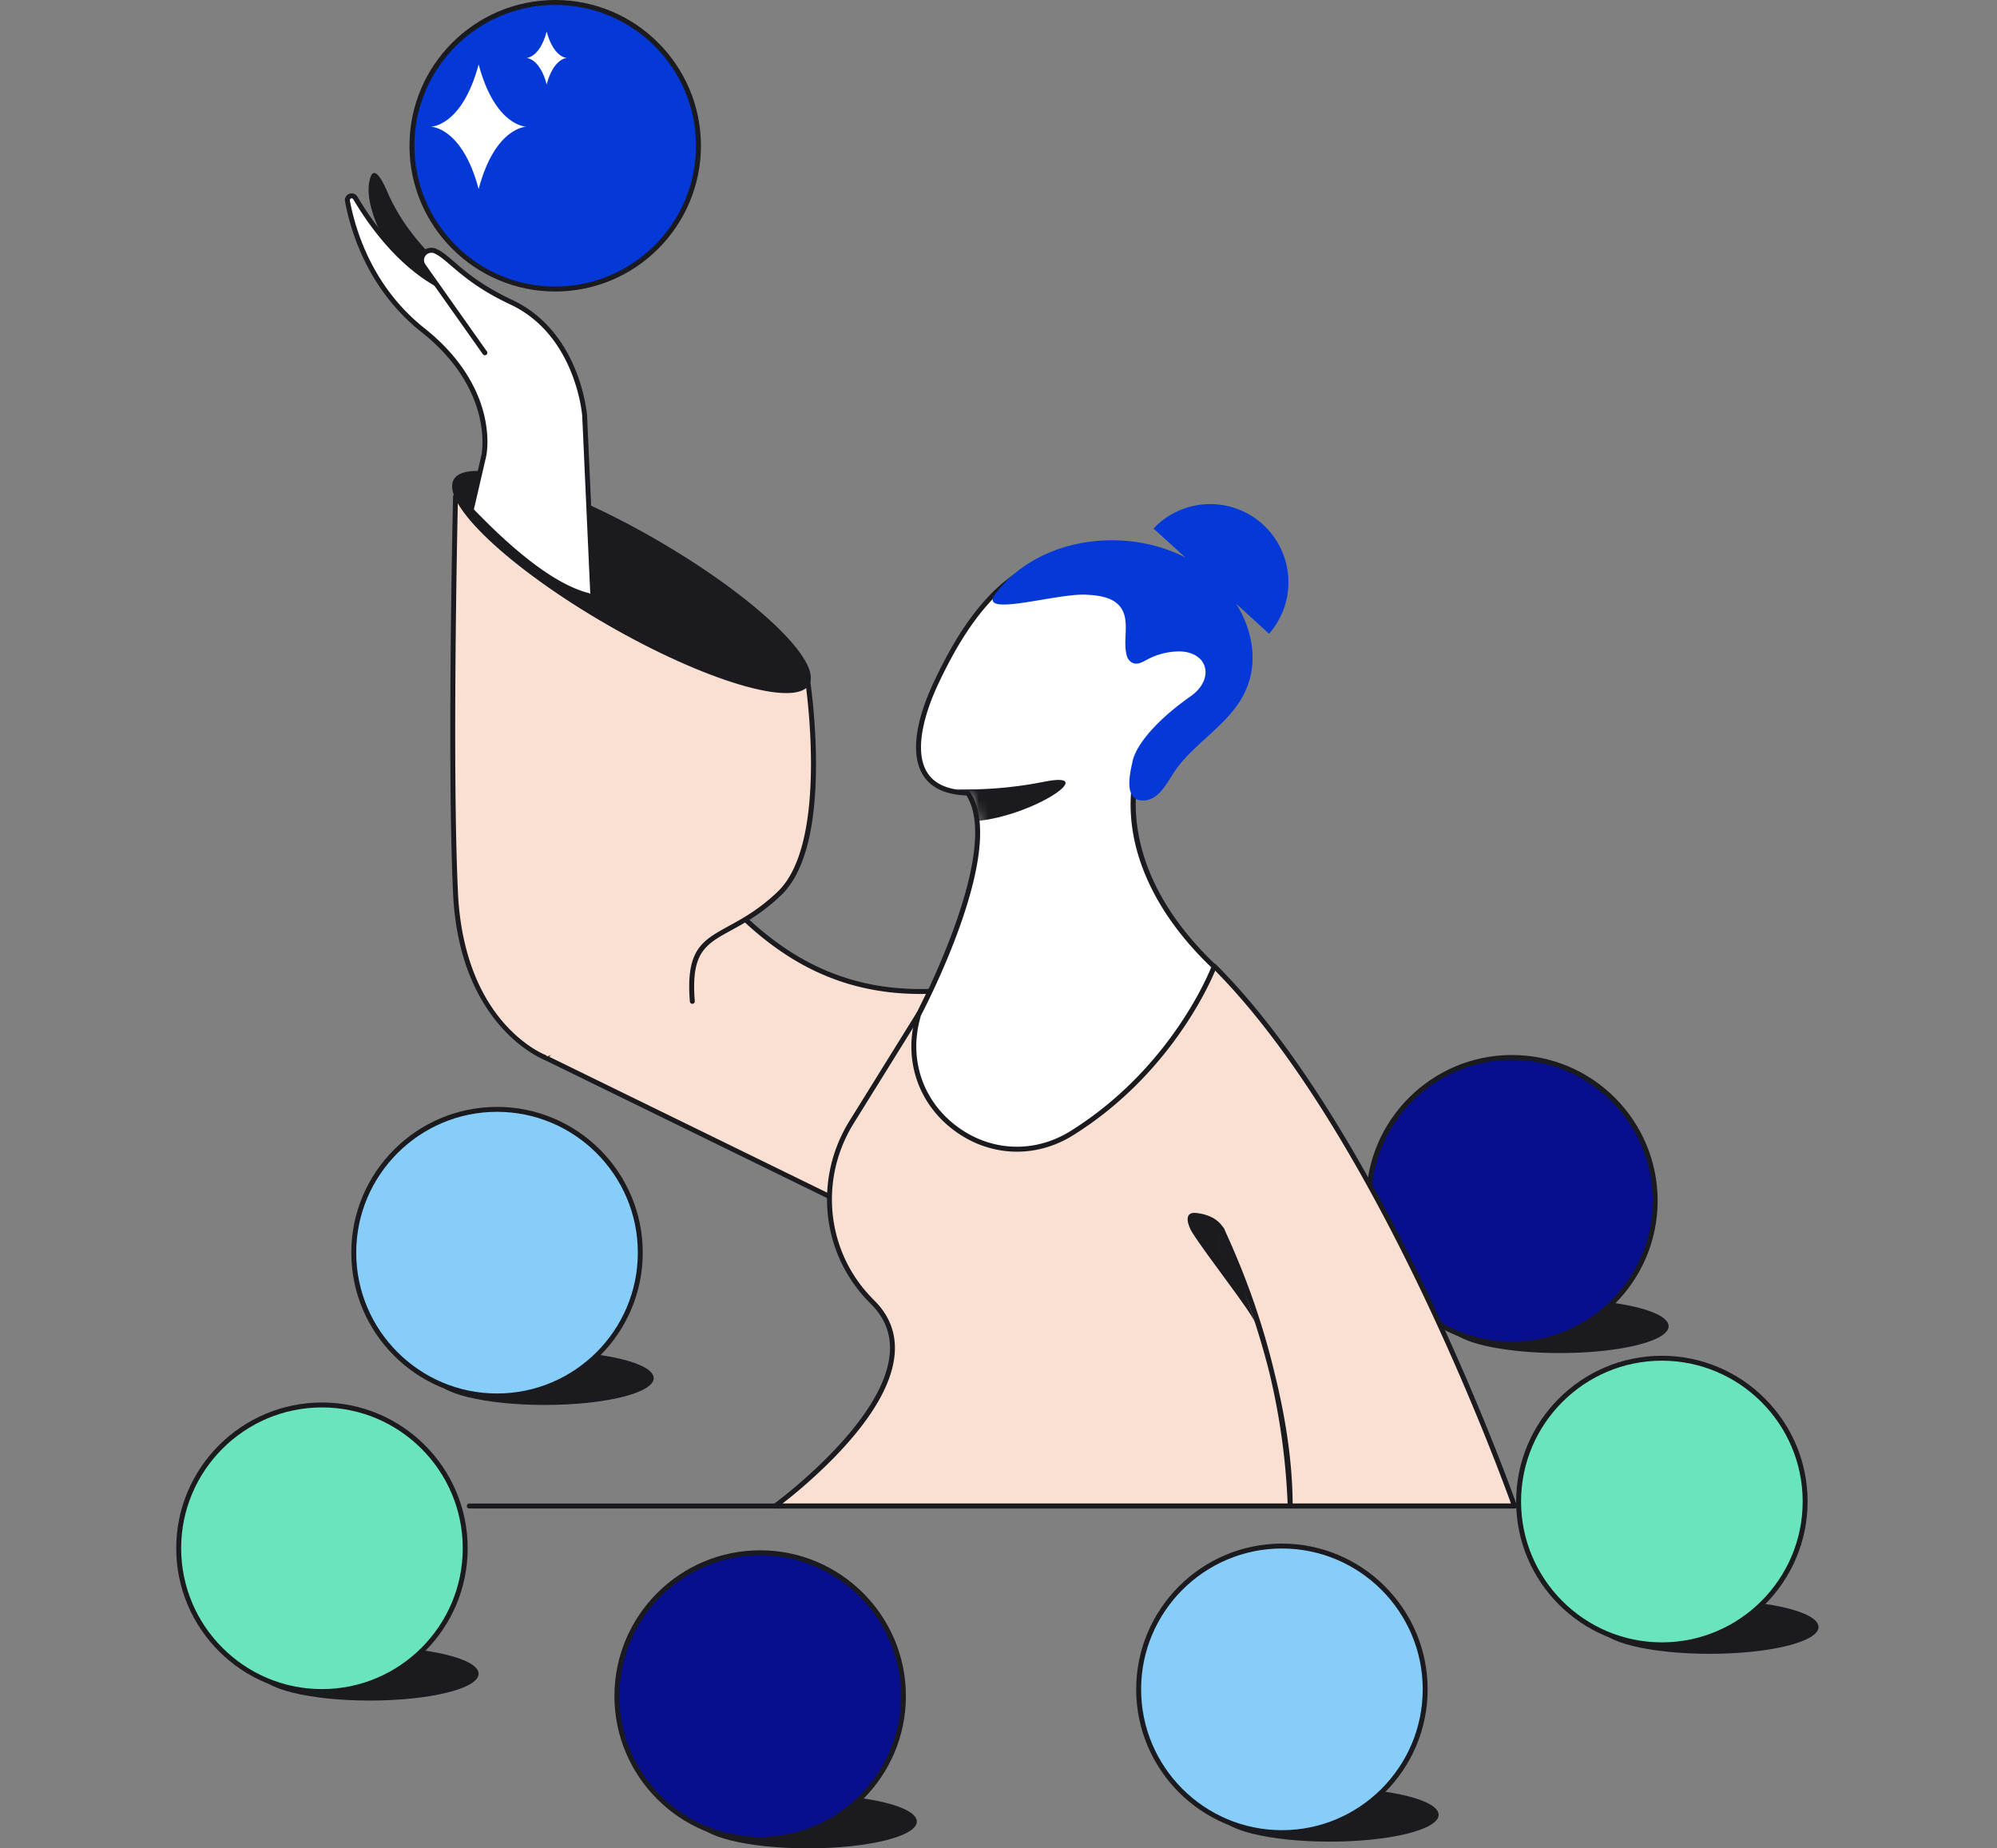
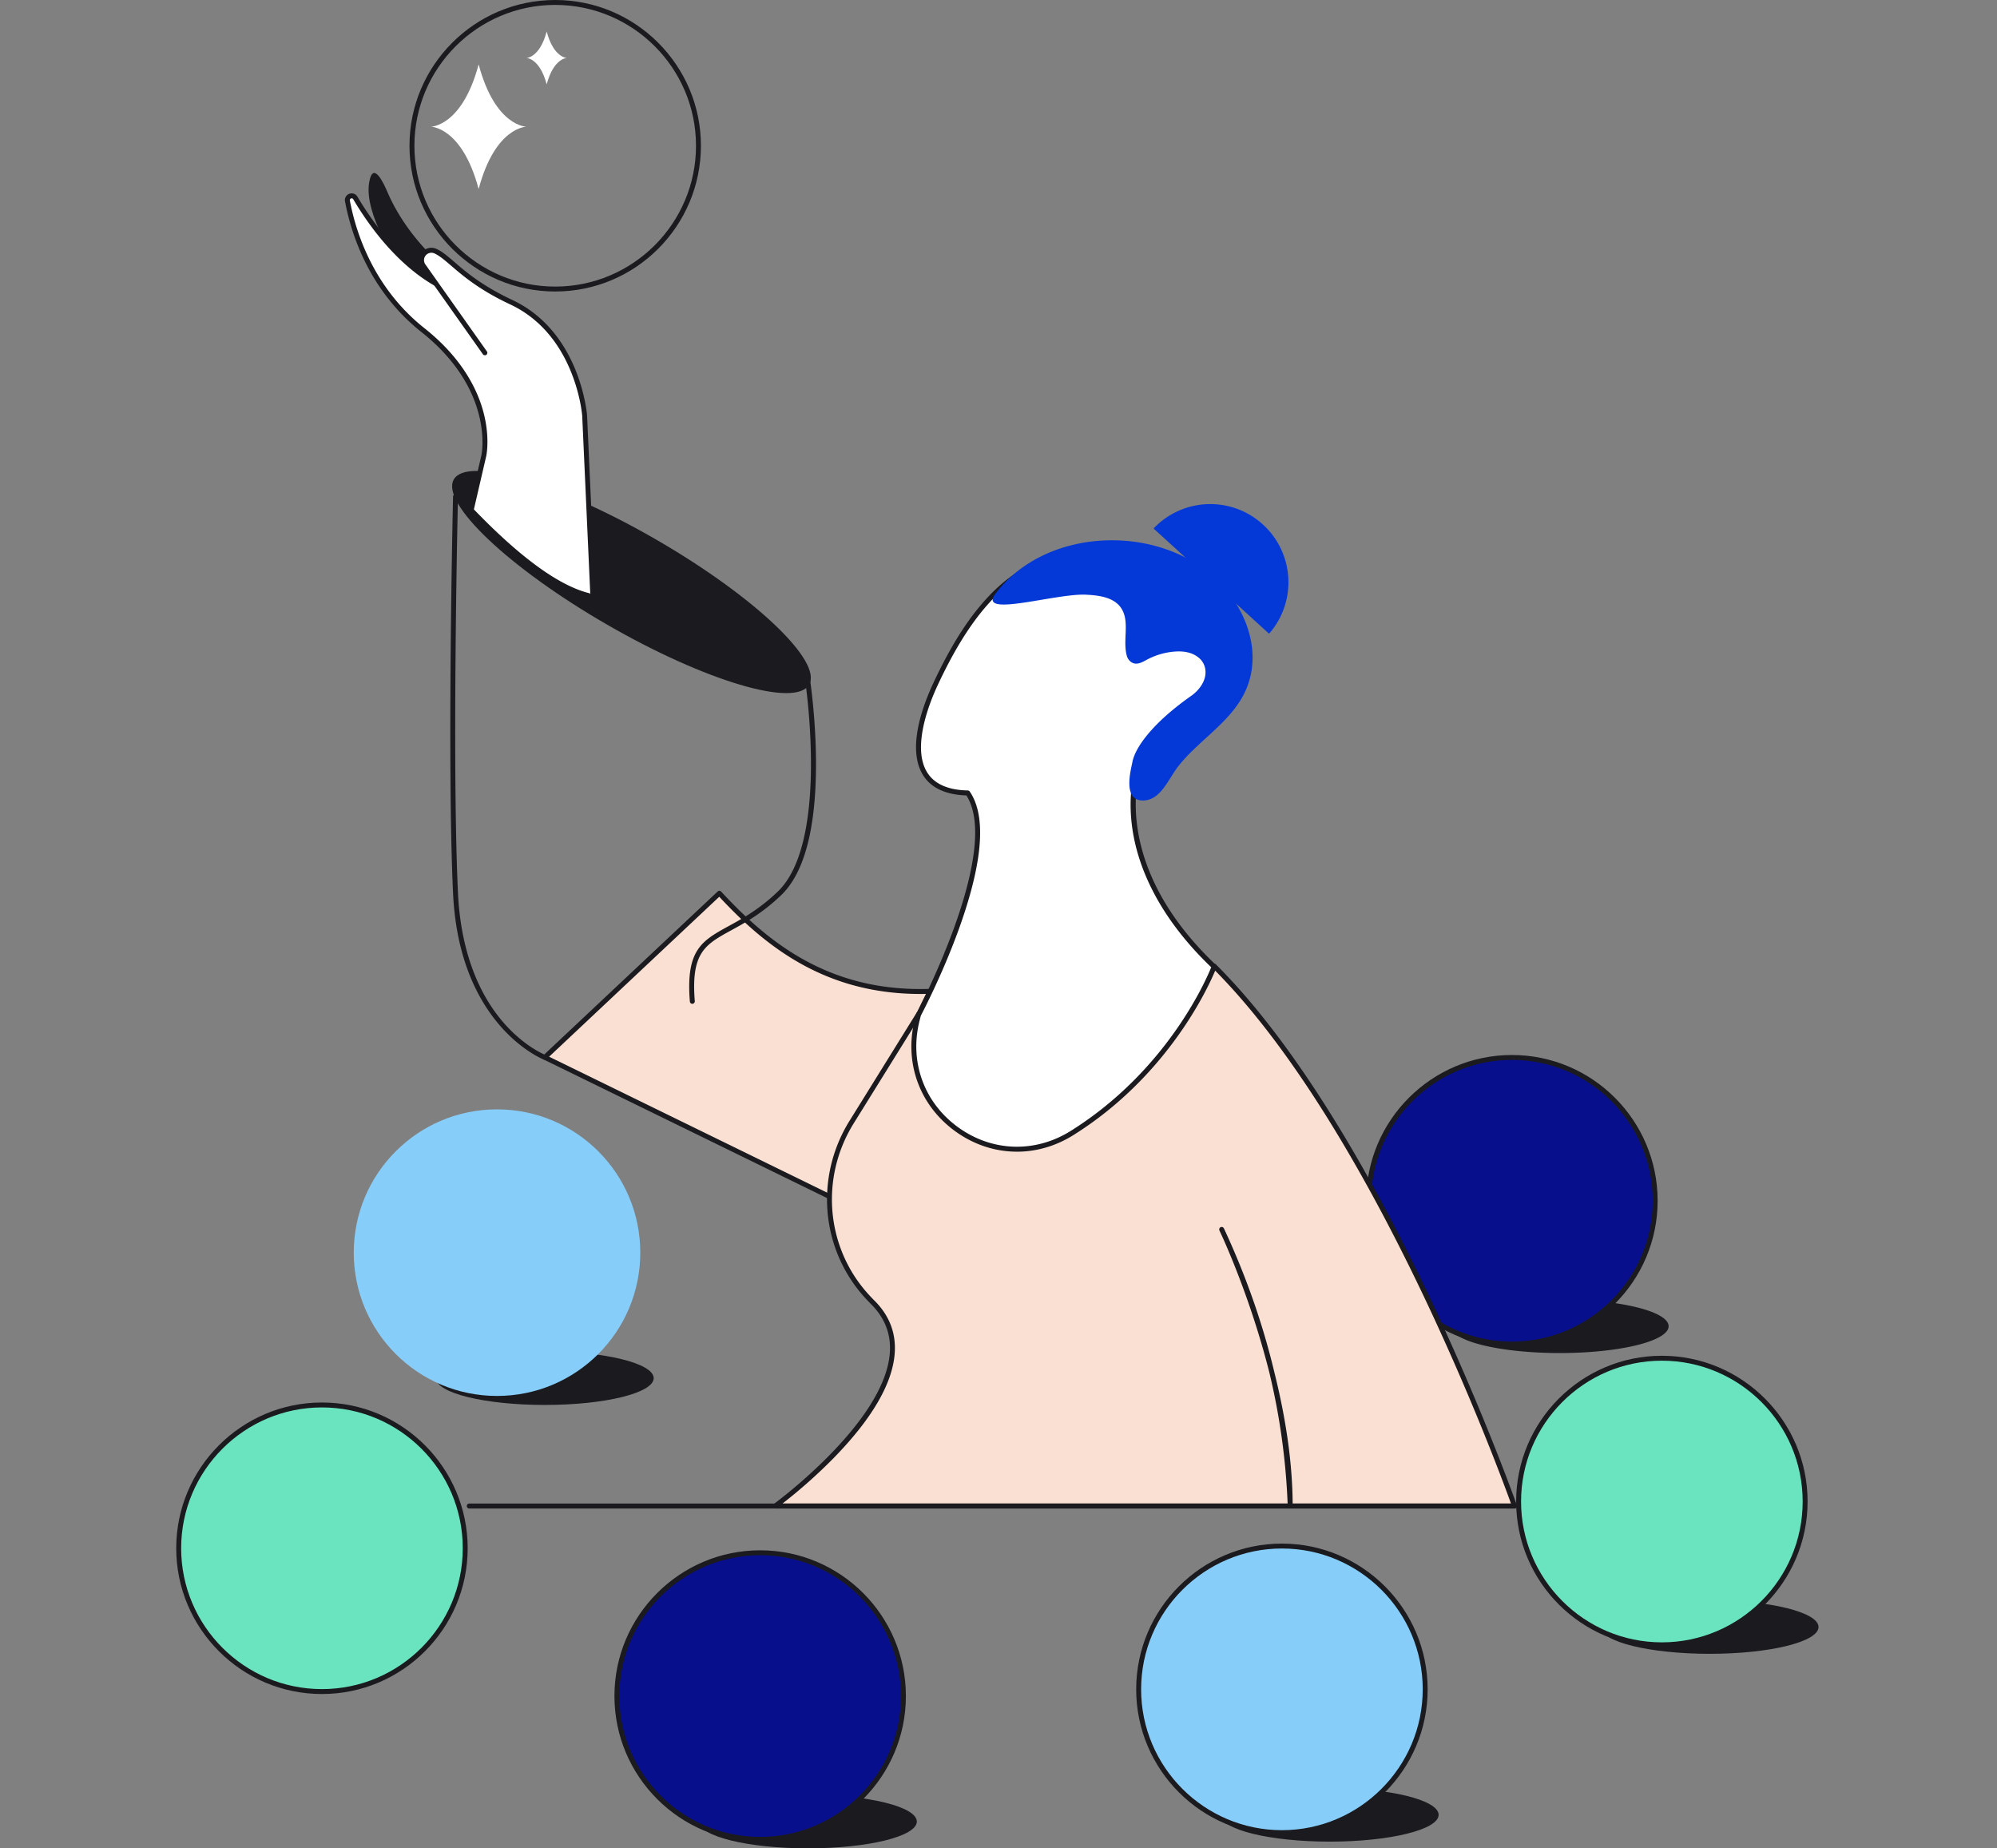
<svg xmlns="http://www.w3.org/2000/svg" fill="none" viewBox="0 0 201 186" width="201" height="186">
  <rect x="0" y="0" width="201" height="186" fill="#808080" stroke="none" />
  <path fill="#F9E0D2" d="M83.492 120.409 54.836 106.4l17.567-16.51c5.26 5.678 11.381 10.201 21.201 9.867l-10.112 20.652Z" />
  <path fill="#1A1A1F" d="M83.494 120.657a.246.246 0 0 1-.109-.025l-28.656-14.009a.242.242 0 0 1-.136-.186.246.246 0 0 1 .074-.217l17.567-16.51a.246.246 0 0 1 .178-.067c.067 0 .129.03.173.079 4.664 5.035 10.807 10.132 21.011 9.788a.232.232 0 0 1 .215.113.25.25 0 0 1 .015.243l-10.112 20.652a.248.248 0 0 1-.223.139h.003Zm-28.226-14.321L83.38 120.08l9.823-20.063c-10.036.198-16.154-4.785-20.81-9.776l-17.125 16.095ZM156.991 136.157c6.051 0 10.956-1.207 10.956-2.697 0-1.489-4.905-2.697-10.956-2.697-6.051 0-10.956 1.208-10.956 2.697 0 1.49 4.905 2.697 10.956 2.697Z" />
  <path fill="#080F8C" d="M152.174 135.252c7.963 0 14.419-6.456 14.419-14.42 0-7.964-6.456-14.419-14.419-14.419-7.964 0-14.42 6.455-14.42 14.419s6.456 14.42 14.42 14.42Z" />
  <path fill="#1A1A1F" d="M152.175 135.499c-8.088 0-14.667-6.579-14.667-14.667 0-8.088 6.579-14.667 14.667-14.667 8.088 0 14.667 6.579 14.667 14.667 0 8.088-6.579 14.667-14.667 14.667Zm0-28.839c-7.814 0-14.172 6.359-14.172 14.172 0 7.814 6.358 14.172 14.172 14.172 7.813 0 14.172-6.358 14.172-14.172 0-7.813-6.359-14.172-14.172-14.172Z" />
  <path fill="#F9E0D2" d="m92.458 102.058-6.74 10.854c-3.51 5.651-2.823 13.002 1.789 17.797.116.121.233.248.354.364 7.737 7.732-9.838 20.479-9.838 20.479h51.84c-.339-9.523-2.695-18.804-6.896-27.832 0 0 6.896 14.249 6.896 27.832h22.572s-13.027-37.2-30.235-54.336l-29.742 4.842Z" />
  <mask id="a" width="75" height="55" x="78" y="97" maskUnits="userSpaceOnUse" style="mask-type:luminance">
    <path fill="#fff" d="m92.462 102.058-6.74 10.854c-3.51 5.651-2.823 13.002 1.789 17.797.116.121.233.247.354.364 7.737 7.732-9.838 20.479-9.838 20.479h51.84c-.339-9.524-2.695-18.804-6.896-27.833 0 0 6.896 14.249 6.896 27.833h22.572s-13.027-37.2-30.235-54.336l-29.742 4.842Z" />
  </mask>
  <g mask="url(#a)">
-     <path fill="#1A1A1F" d="M126.313 133.07c-.475-1.195-4.761-6.597-6.317-9.046-.336-.527-1.032-2.145.443-1.962 1.113.139 2.155.544 2.778 1.613" />
-   </g>
+     </g>
  <path fill="#1A1A1F" d="M152.436 151.799H78.024a.247.247 0 0 1-.146-.448c.112-.081 11.13-8.15 11.68-15.166.15-1.886-.482-3.546-1.872-4.936-.092-.087-.183-.186-.275-.28l-.081-.087c-4.674-4.859-5.421-12.301-1.821-18.098l6.74-10.855a.244.244 0 0 1 .17-.113l29.742-4.842a.248.248 0 0 1 .216.069c17.052 16.98 30.163 54.056 30.294 54.43a.245.245 0 0 1-.033.225.251.251 0 0 1-.202.104v-.003Zm-22.325-.495h21.973c-1.341-3.721-13.9-37.741-29.97-53.823l-29.507 4.805-6.68 10.757c-3.481 5.605-2.759 12.799 1.756 17.495l.085.09c.086.091.173.183.262.267 1.502 1.502 2.182 3.293 2.021 5.329-.24 3.051-2.318 6.594-6.175 10.533a52.089 52.089 0 0 1-5.12 4.547h50.845a67.75 67.75 0 0 0-1.843-13.194c-1.598-6.339-3.778-11.525-4.644-13.465-.124-.275-.25-.547-.376-.821a.25.25 0 0 1 .119-.33.249.249 0 0 1 .329.117c.01.02.143.302.371.806 2.041 4.511 3.612 9.078 4.708 13.675 1.029 4.115 1.814 8.702 1.841 13.212h.005Z" />
  <path fill="#fff" d="M114.514 77.408c5.356-2.432 11.465-9.093 9.506-15.471-.743-2.386-2.774-4.174-5.013-5.27-6.203-3.039-13.964-1.804-18.856 3.035-2.556 2.526-4.436 5.807-6.005 9.172-2.009 4.318-3.498 10.778 3.259 10.926 3.899 5.713-4.949 22.315-4.949 22.315-.044.158-.084.312-.123.468-2.37 9.117 7.576 16.436 15.562 11.438 10.568-6.606 14.309-16.748 14.309-16.748-11.006-10.451-7.69-19.808-7.69-19.808" />
  <mask id="b" width="34" height="61" x="91" y="55" maskUnits="userSpaceOnUse" style="mask-type:luminance">
-     <path fill="#fff" d="M114.506 77.407c5.357-2.432 11.465-9.092 9.506-15.47-.742-2.386-2.774-4.175-5.013-5.27-6.203-3.039-13.964-1.804-18.856 3.035-2.556 2.526-4.436 5.807-6.005 9.172-2.009 4.317-3.498 10.778 3.259 10.926 3.899 5.713-4.949 22.315-4.949 22.315-.044.158-.084.312-.123.467-2.37 9.118 7.576 16.436 15.562 11.439 10.568-6.606 14.309-16.748 14.309-16.748-11.005-10.451-7.69-19.809-7.69-19.809" />
-   </mask>
+     </mask>
  <g mask="url(#b)">
    <path fill="#1A1A1F" d="M95.55 79.365s4.009.408 9.583-.705c5.575-1.114-.972 3.392-6.848 3.97-.248-1.86-.223-3.198-2.734-3.265Z" />
  </g>
  <path fill="#1A1A1F" d="M102.355 115.894c-2.187 0-4.364-.701-6.262-2.094-3.59-2.635-5.124-6.957-4-11.279.04-.156.079-.312.126-.473a.264.264 0 0 1 .02-.049c.086-.164 8.624-16.333 5.03-21.954-2.096-.072-3.566-.76-4.365-2.046-1.63-2.62-.062-6.906 1.02-9.226 1.922-4.122 3.844-7.06 6.054-9.244 4.958-4.906 12.828-6.173 19.138-3.083 1.521.745 4.213 2.44 5.141 5.419.638 2.078.802 5.398-2.044 9.431-1.85 2.625-4.639 4.966-7.474 6.282-.188.594-2.803 9.603 7.638 19.517.071.069.096.173.061.264-.037.102-3.891 10.298-14.409 16.872-1.777 1.111-3.729 1.665-5.671 1.665l-.003-.002Zm-9.669-13.688c-.042.149-.079.292-.114.436-1.07 4.124.389 8.246 3.813 10.758 3.417 2.506 7.777 2.662 11.379.408 9.674-6.047 13.633-15.194 14.147-16.473-5.641-5.404-7.425-10.51-7.924-13.85-.517-3.45.168-5.726.279-6.065a.252.252 0 0 1 .144-.24c5.163-2.343 11.292-8.922 9.372-15.174-.871-2.801-3.434-4.412-4.884-5.122-6.124-2.999-13.762-1.772-18.574 2.989-2.167 2.14-4.058 5.032-5.955 9.1-.837 1.796-2.61 6.245-1.047 8.756.723 1.163 2.098 1.774 4.087 1.816a.24.24 0 0 1 .198.11c1.666 2.436 1.334 6.986-.982 13.52-1.643 4.635-3.753 8.675-3.939 9.024v.007Z" />
-   <path fill="#F9E0D2" d="M54.836 106.4s-8.358-3.135-8.986-16.51c-.629-13.376 0-39.917 0-39.917l35.38 18.062s2.663 16.636-2.77 21.86c-5.434 5.223-9.402 3.134-8.776 10.869" />
  <path fill="#1A1A1F" d="M54.836 106.647a.29.29 0 0 1-.087-.014c-.084-.033-8.519-3.348-9.147-16.731-.621-13.232-.008-39.669 0-39.934 0-.084.047-.163.121-.205a.244.244 0 0 1 .24-.007l35.381 18.061c.07.038.119.104.131.181.008.042.668 4.233.656 9.011-.017 6.455-1.195 10.852-3.499 13.066-1.9 1.826-3.634 2.776-5.03 3.54-2.622 1.438-4.067 2.228-3.671 7.131a.252.252 0 0 1-.228.268.25.25 0 0 1-.267-.228c-.423-5.223 1.215-6.119 3.926-7.606 1.369-.75 3.07-1.682 4.924-3.461 5.035-4.842 2.944-19.99 2.717-21.518L46.087 50.377c-.074 3.352-.572 27.176.01 39.505.175 3.763 1.125 9.093 4.646 13.096 2.103 2.393 4.16 3.187 4.18 3.194a.245.245 0 0 1 .143.319.248.248 0 0 1-.233.161l.003-.005Z" />
  <path fill="#1A1A1F" d="M81.44 68.893c1.364-2.364-5.536-8.901-15.411-14.603s-18.987-8.408-20.351-6.045c-1.365 2.364 5.535 8.901 15.41 14.603 9.875 5.701 18.987 8.408 20.351 6.045ZM40.158 26.68s-3.558-5.07-3.001-8.322c.39-2.273 1.484.13 1.87 1.04 2.17 5.007 7.024 9.444 12.062 11.64 0 0-6.537 2.848-10.931-4.359Z" />
  <path fill="#fff" d="m47.427 51.334 1.27-5.48s1.484-6.596-6.13-12.633c-5.247-4.16-7.016-9.865-7.6-13.01a.432.432 0 0 1 .792-.296c1.638 2.776 5.077 7.63 9.946 9.503 6.99 2.69 11.169 3.152 11.629 12.443.532 10.666 2.43 18.183 2.43 18.183-3.069-.542-7.094-3.25-12.337-8.71Z" />
  <path fill="#1A1A1F" d="M59.764 60.291c-.015 0-.03 0-.042-.005-3.273-.579-7.353-3.451-12.472-8.78a.247.247 0 0 1-.062-.228l1.27-5.48c.014-.063 1.35-6.523-6.043-12.384-5.354-4.243-7.116-10.065-7.69-13.158a.674.674 0 0 1 .555-.787.676.676 0 0 1 .692.315c1.604 2.719 5.01 7.548 9.825 9.402.733.282 1.43.536 2.104.784 5.777 2.118 9.263 3.397 9.683 11.876.525 10.515 2.403 18.06 2.423 18.133.02.082 0 .169-.06.23a.244.244 0 0 1-.18.08l-.003.002ZM47.7 51.261c4.736 4.915 8.68 7.76 11.735 8.463-.386-1.662-1.885-8.62-2.345-17.85-.404-8.153-3.585-9.319-9.36-11.437-.676-.247-1.376-.504-2.11-.786-4.954-1.905-8.438-6.839-10.07-9.608a.18.18 0 0 0-.186-.081.174.174 0 0 0-.119.074.19.19 0 0 0-.032.136c.562 3.021 2.283 8.714 7.509 12.856 3.988 3.162 5.468 6.485 6.005 8.717.586 2.432.225 4.094.21 4.164l-1.24 5.351h.003Z" />
  <path fill="#fff" d="m59.688 60.43-.841-18.594s-.557-8.222-7.386-11.426c-4.797-2.251-6.086-4.401-7.588-5.116a.991.991 0 0 0-1.334.425.991.991 0 0 0 .097 1.059l6.17 8.724" />
  <path fill="#1A1A1F" d="M59.69 60.677a.25.25 0 0 1-.248-.235L58.6 41.848c-.005-.074-.63-8.11-7.244-11.213-3.117-1.462-4.753-2.872-5.95-3.899-.634-.544-1.134-.975-1.64-1.217a.744.744 0 0 0-.936 1.11l6.175 8.732a.246.246 0 0 1-.059.344.246.246 0 0 1-.344-.06l-6.17-8.724a1.237 1.237 0 0 1 1.554-1.848c.559.265 1.08.715 1.741 1.284 1.173 1.01 2.781 2.393 5.837 3.828 6.88 3.229 7.521 11.55 7.526 11.634l.841 18.598a.246.246 0 0 1-.234.258h-.013l.005.002Z" />
-   <path fill="#0439D7" d="M55.88 29.087c7.964 0 14.42-6.456 14.42-14.42 0-7.964-6.456-14.42-14.42-14.42-7.963 0-14.42 6.456-14.42 14.42 0 7.964 6.457 14.42 14.42 14.42Z" />
  <path fill="#1A1A1F" d="M55.882 29.334c-8.088 0-14.667-6.579-14.667-14.667C41.215 6.579 47.794 0 55.882 0c8.088 0 14.667 6.579 14.667 14.667 0 8.088-6.579 14.667-14.667 14.667Zm0-28.84c-7.814 0-14.172 6.36-14.172 14.173s6.358 14.172 14.172 14.172c7.813 0 14.172-6.358 14.172-14.172 0-7.813-6.359-14.172-14.172-14.172ZM54.839 141.381c6.05 0 10.955-1.208 10.955-2.697 0-1.49-4.905-2.697-10.955-2.697-6.051 0-10.956 1.207-10.956 2.697 0 1.489 4.905 2.697 10.956 2.697Z" />
  <path fill="#87CDF9" d="M50.025 140.475c7.964 0 14.42-6.456 14.42-14.42 0-7.964-6.456-14.42-14.42-14.42-7.964 0-14.42 6.456-14.42 14.42 0 7.964 6.456 14.42 14.42 14.42Z" />
-   <path fill="#1A1A1F" d="M50.026 140.722c-8.088 0-14.667-6.579-14.667-14.667 0-8.088 6.58-14.667 14.667-14.667 8.088 0 14.667 6.579 14.667 14.667 0 8.088-6.578 14.667-14.667 14.667Zm0-28.839c-7.813 0-14.172 6.359-14.172 14.172 0 7.814 6.359 14.172 14.172 14.172 7.814 0 14.173-6.358 14.173-14.172 0-7.813-6.36-14.172-14.173-14.172ZM37.218 171.128c6.05 0 10.955-1.208 10.955-2.697 0-1.49-4.905-2.697-10.956-2.697-6.05 0-10.955 1.207-10.955 2.697 0 1.489 4.905 2.697 10.956 2.697Z" />
  <path fill="#6AE4BE" d="M32.404 170.222c7.964 0 14.42-6.456 14.42-14.42 0-7.963-6.456-14.419-14.42-14.419-7.964 0-14.42 6.456-14.42 14.419 0 7.964 6.456 14.42 14.42 14.42Z" />
  <path fill="#1A1A1F" d="M32.405 170.47c-8.088 0-14.667-6.579-14.667-14.667 0-8.089 6.58-14.668 14.667-14.668 8.088 0 14.667 6.579 14.667 14.668 0 8.088-6.579 14.667-14.667 14.667Zm0-28.84c-7.813 0-14.172 6.359-14.172 14.173 0 7.813 6.359 14.172 14.172 14.172 7.814 0 14.172-6.359 14.172-14.172 0-7.814-6.358-14.173-14.172-14.173ZM81.323 186c6.05 0 10.956-1.208 10.956-2.697 0-1.49-4.905-2.697-10.956-2.697-6.05 0-10.956 1.207-10.956 2.697 0 1.489 4.905 2.697 10.956 2.697Z" />
  <path fill="#080F8C" d="M76.51 185.094c7.963 0 14.419-6.456 14.419-14.419 0-7.964-6.456-14.42-14.42-14.42-7.963 0-14.42 6.456-14.42 14.42 0 7.963 6.457 14.419 14.42 14.419Z" />
  <path fill="#1A1A1F" d="M76.51 185.342c-8.087 0-14.666-6.579-14.666-14.667 0-8.088 6.579-14.667 14.667-14.667 8.088 0 14.667 6.579 14.667 14.667 0 8.088-6.58 14.667-14.667 14.667Zm0-28.839c-7.813 0-14.171 6.358-14.171 14.172 0 7.813 6.358 14.172 14.172 14.172 7.813 0 14.172-6.359 14.172-14.172 0-7.814-6.359-14.172-14.172-14.172ZM133.842 185.324c6.051 0 10.956-1.207 10.956-2.696 0-1.49-4.905-2.697-10.956-2.697-6.05 0-10.955 1.207-10.955 2.697 0 1.489 4.905 2.696 10.955 2.696Z" />
  <path fill="#87CDF9" d="M129.025 184.419c7.964 0 14.42-6.456 14.42-14.42 0-7.963-6.456-14.419-14.42-14.419-7.964 0-14.42 6.456-14.42 14.419 0 7.964 6.456 14.42 14.42 14.42Z" />
  <path fill="#1A1A1F" d="M129.026 184.667c-8.088 0-14.667-6.579-14.667-14.667 0-8.089 6.579-14.667 14.667-14.667 8.089 0 14.667 6.578 14.667 14.667 0 8.088-6.578 14.667-14.667 14.667Zm0-28.84c-7.813 0-14.172 6.359-14.172 14.173 0 7.813 6.359 14.172 14.172 14.172 7.814 0 14.173-6.359 14.173-14.172 0-7.814-6.359-14.173-14.173-14.173ZM172.081 166.424c6.05 0 10.955-1.207 10.955-2.697 0-1.489-4.905-2.697-10.955-2.697-6.051 0-10.956 1.208-10.956 2.697 0 1.49 4.905 2.697 10.956 2.697Z" />
  <path fill="#6AE4BE" d="M167.267 165.518c7.964 0 14.42-6.455 14.42-14.419s-6.456-14.42-14.42-14.42c-7.963 0-14.419 6.456-14.419 14.42 0 7.964 6.456 14.419 14.419 14.419Z" />
  <path fill="#1A1A1F" d="M167.269 165.766c-8.089 0-14.667-6.579-14.667-14.667 0-8.088 6.578-14.667 14.667-14.667 8.088 0 14.667 6.579 14.667 14.667 0 8.088-6.579 14.667-14.667 14.667Zm0-28.839c-7.814 0-14.173 6.358-14.173 14.172 0 7.813 6.359 14.172 14.173 14.172 7.813 0 14.172-6.359 14.172-14.172 0-7.814-6.359-14.172-14.172-14.172Z" />
  <path fill="#0439D7" d="M100.183 59.764c-1.823 2.442 6.099-.079 9.143.082 1.281.067 2.736.247 3.481 1.291.957 1.341.173 3.246.601 4.83.064.255.21.48.418.638.542.399 1.123.045 1.633-.232a7.024 7.024 0 0 1 2.699-.797c.884-.077 1.814.025 2.522.633.272.228.47.532.574.871.344 1.168-.436 2.294-1.361 2.947-3.875 2.722-5.626 5.169-5.914 6.65-.163.842-1.011 3.895 1.067 3.878 1.789-.015 2.531-2.15 3.575-3.479 1.819-2.316 4.595-4.006 6.205-6.564 2.415-3.832 1.062-8.504-1.843-11.646-5.785-6.262-17.641-6.005-22.8.898Z" />
  <path fill="#1A1A1F" d="M152.436 151.799H47.216a.248.248 0 0 1 0-.495h105.22a.25.25 0 0 1 .248.248.248.248 0 0 1-.248.247Z" />
  <path fill="#fff" d="M43.363 12.75s3.14 0 4.813 6.27c1.67-6.27 4.81-6.27 4.81-6.27s-3.14 0-4.81-6.27c-1.673 6.27-4.813 6.27-4.813 6.27ZM52.984 5.832s1.331 0 2.04 2.657c.71-2.657 2.038-2.657 2.038-2.657s-1.329 0-2.039-2.657c-.708 2.657-2.039 2.657-2.039 2.657Z" />
  <path fill="#0439D7" d="M116.105 53.183a7.863 7.863 0 0 1 11.119-.3 7.864 7.864 0 0 1 .51 10.89" />
</svg>